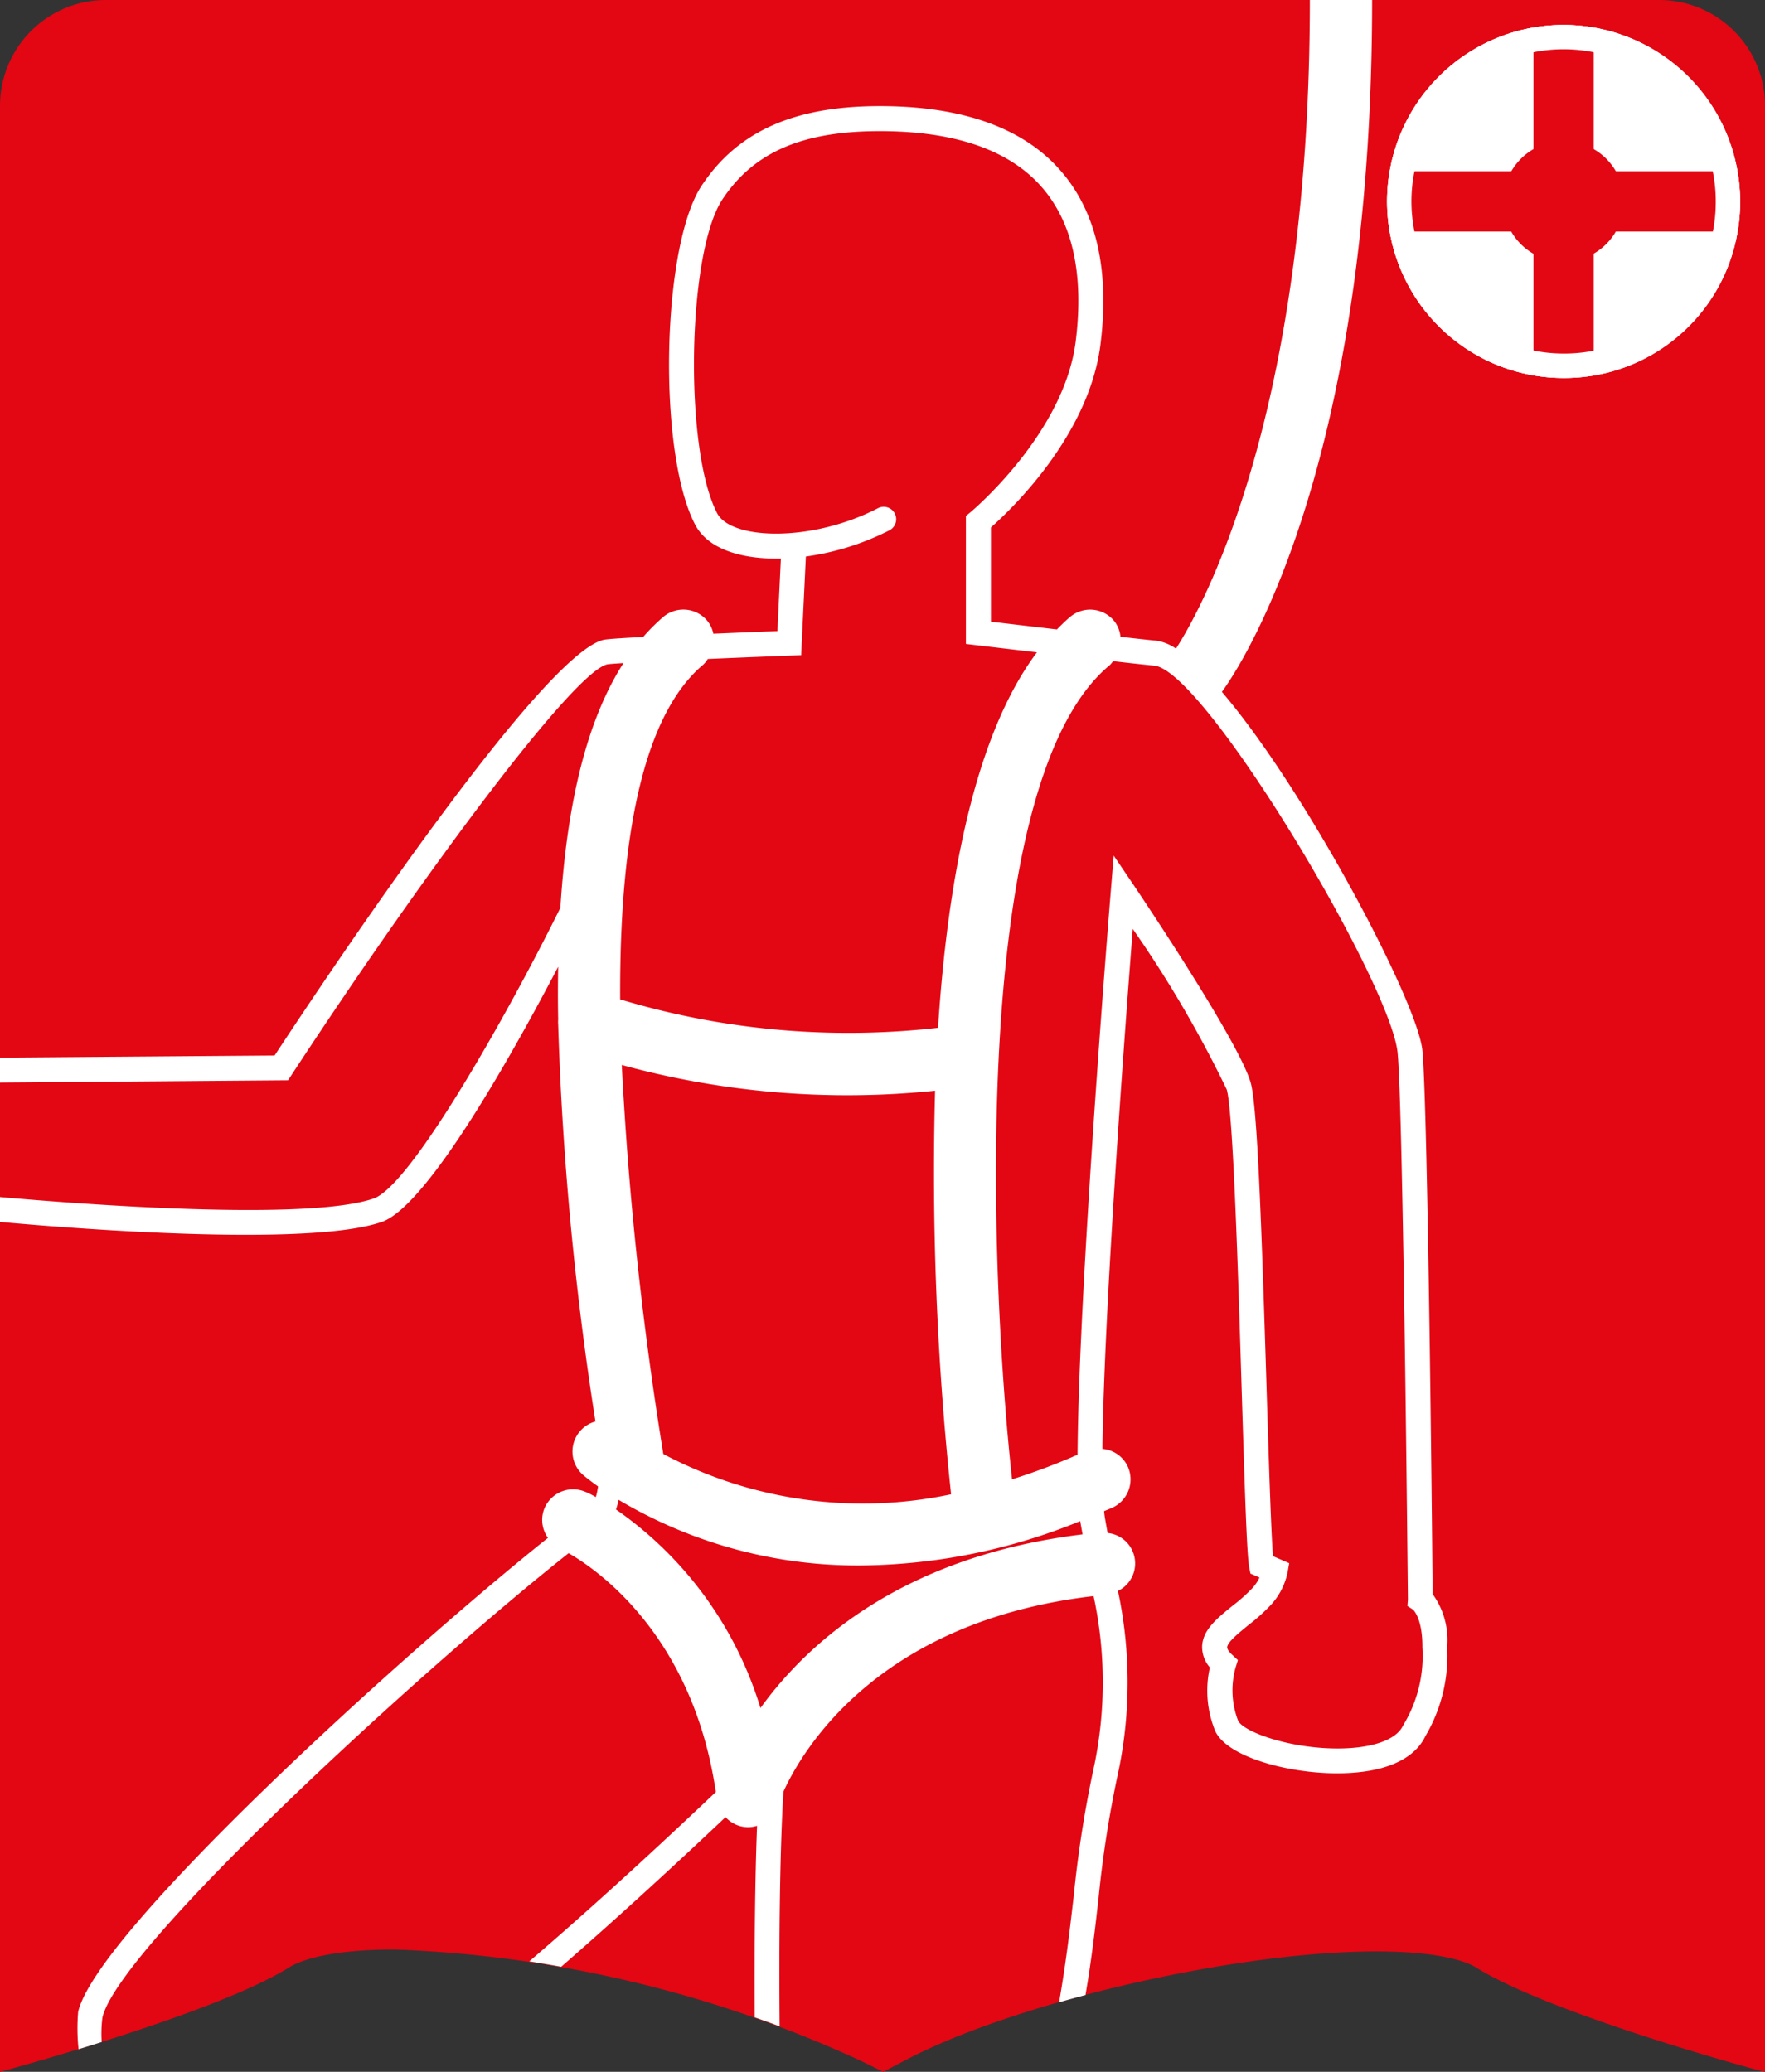
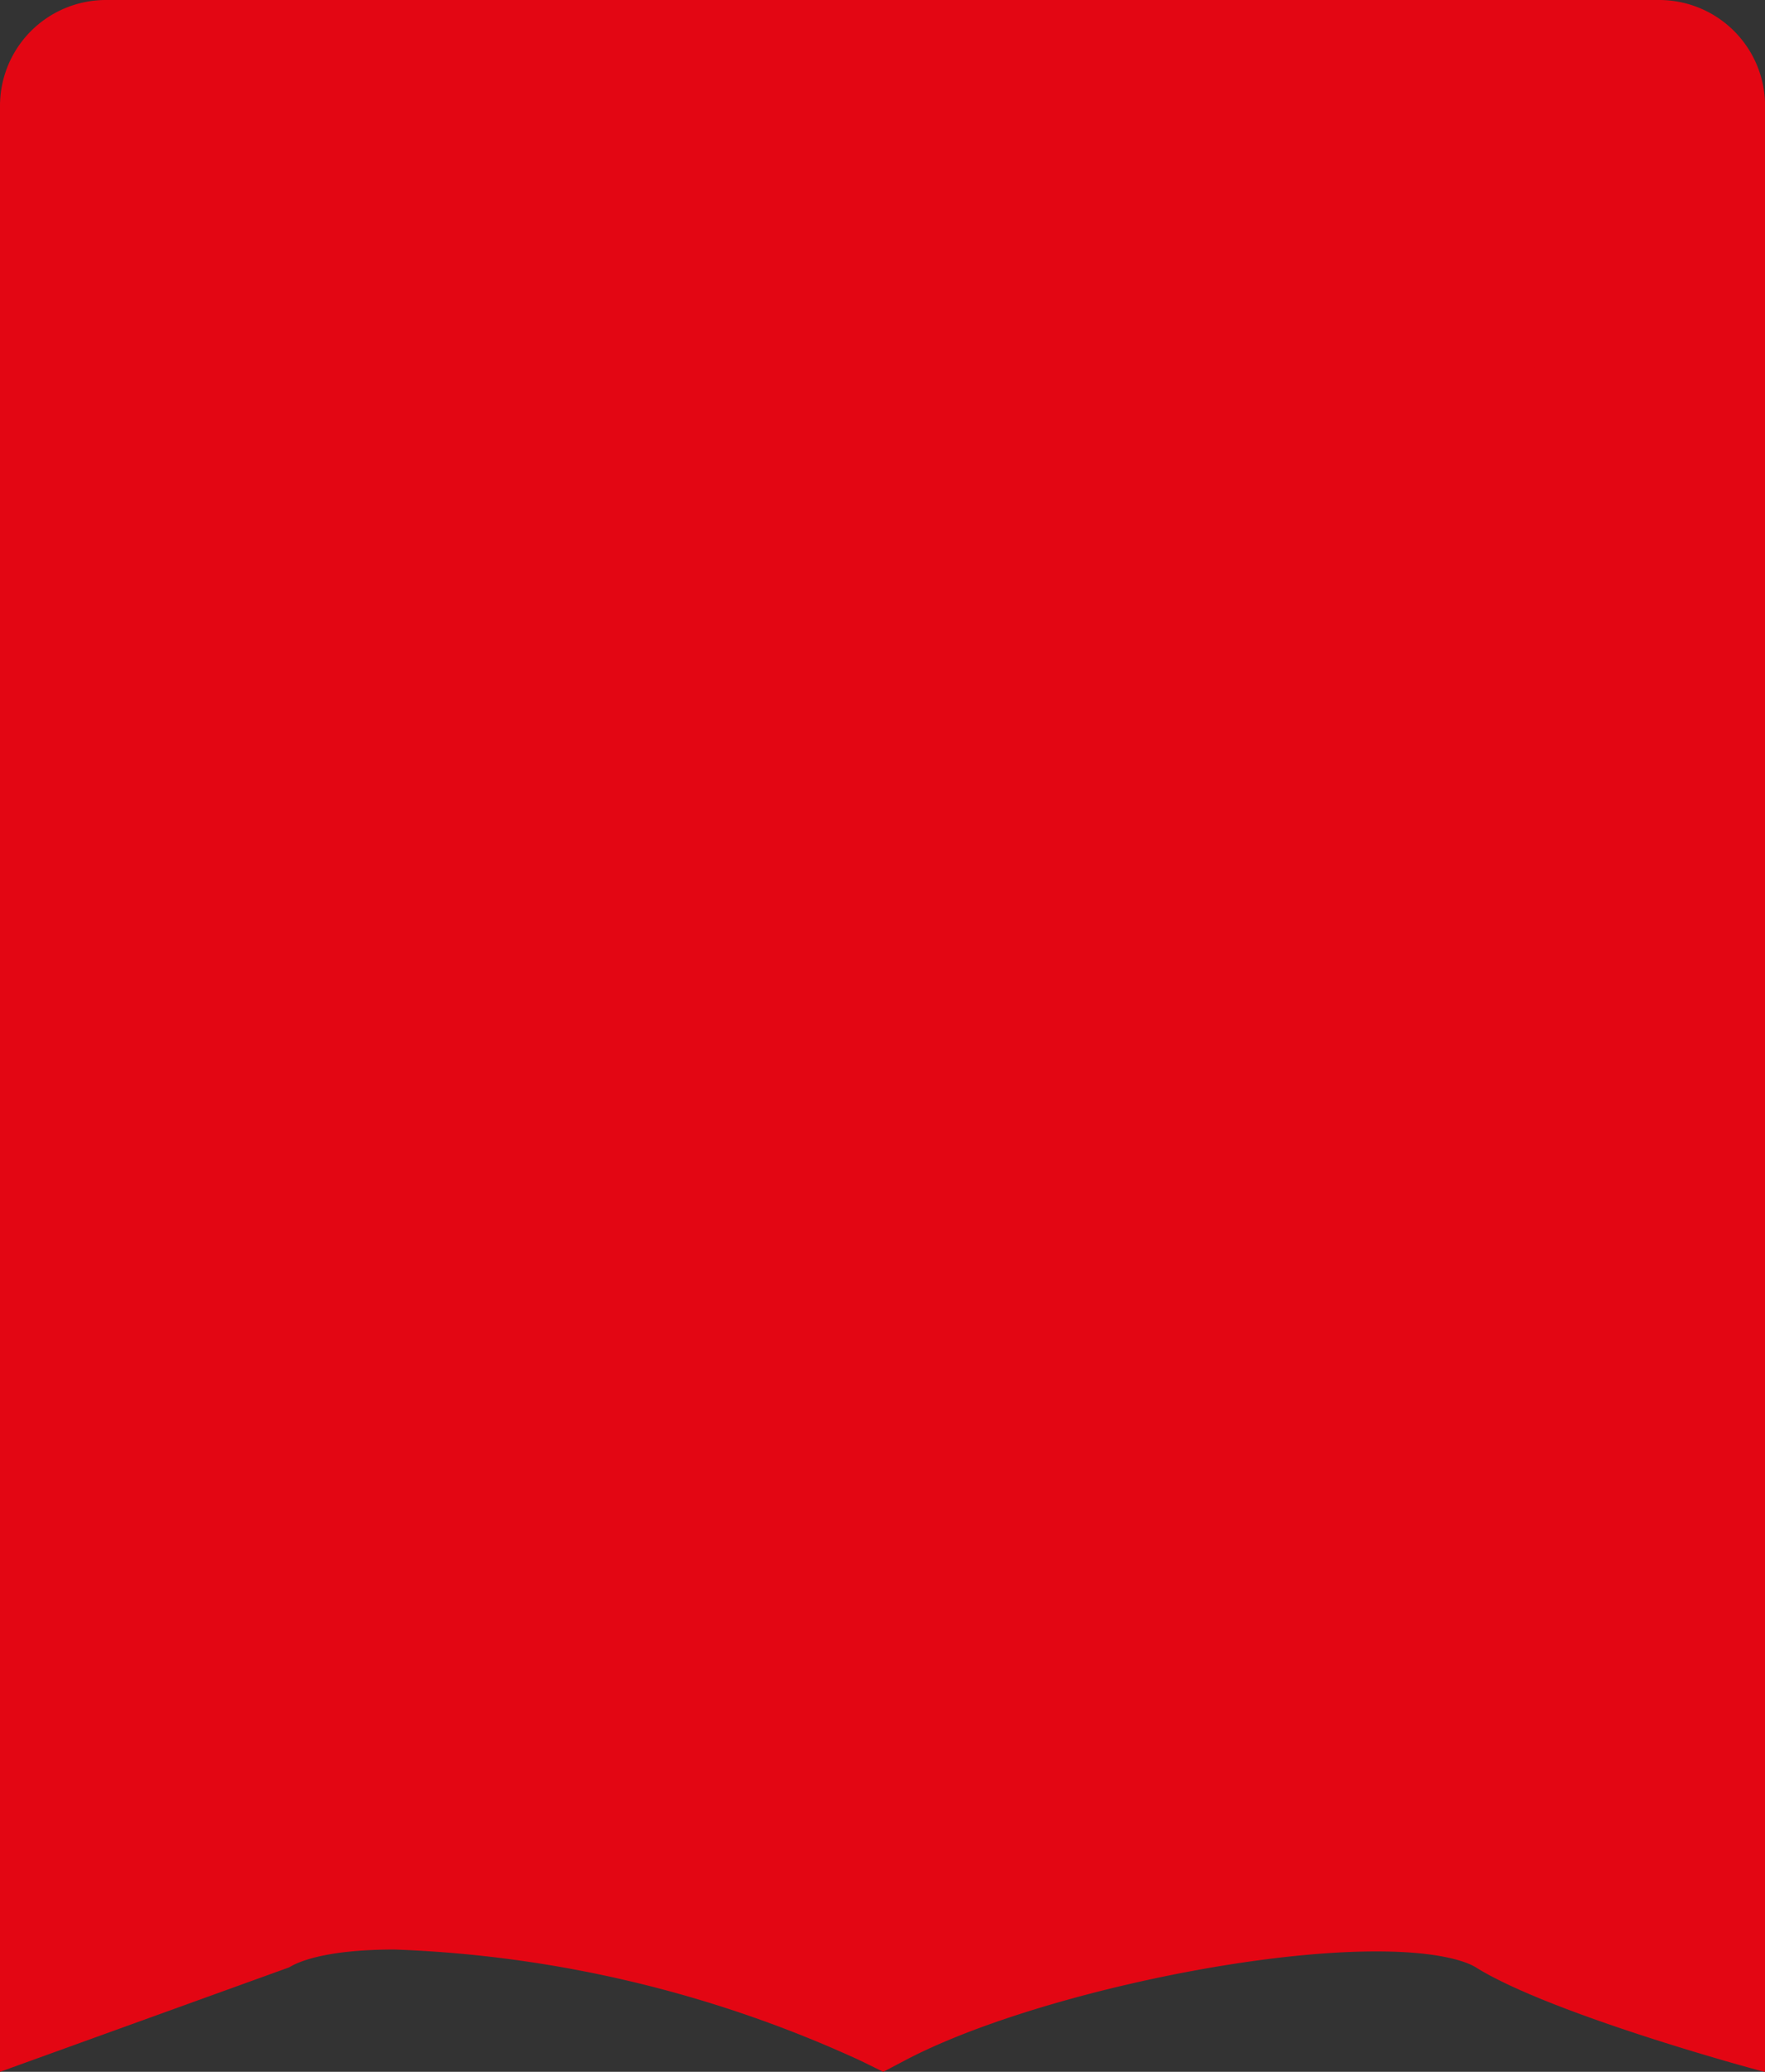
<svg xmlns="http://www.w3.org/2000/svg" id="Layer_1" data-name="Layer 1" viewBox="0 0 70.866 83.19">
  <rect x="0" y="0" width="70.866" height="83.19" fill="#333333" stroke="none" />
  <defs>
    <style>.cls-1{fill:#e30613;}.cls-2{fill:none;}.cls-3{fill:#fff;}</style>
  </defs>
-   <path class="cls-1" d="M11.613,79.918c.344-.215,1.444-.715,4.232-.715a48.891,48.891,0,0,1,18.706,4.463l.913.448.9-.474c4.414-2.323,13.244-4.361,18.9-4.361,2.758,0,3.752.489,3.991.639,3.031,1.9,11.54,4.2,11.614,4.2V5.176A4.252,4.252,0,0,0,66.614.924H4.252A4.252,4.252,0,0,0,0,5.176V84.114S8.583,81.816,11.613,79.918Z" transform="translate(0 -0.924)" />
+   <path class="cls-1" d="M11.613,79.918c.344-.215,1.444-.715,4.232-.715a48.891,48.891,0,0,1,18.706,4.463l.913.448.9-.474c4.414-2.323,13.244-4.361,18.9-4.361,2.758,0,3.752.489,3.991.639,3.031,1.9,11.54,4.2,11.614,4.2V5.176A4.252,4.252,0,0,0,66.614.924H4.252A4.252,4.252,0,0,0,0,5.176V84.114Z" transform="translate(0 -0.924)" />
  <path class="cls-2" d="M4.252.925A4.252,4.252,0,0,0,0,5.177V84.115s8.582-2.3,11.613-4.2c.343-.215,1.443-.715,4.232-.715a48.912,48.912,0,0,1,18.706,4.462l.914.449.9-.474c4.414-2.323,13.244-4.361,18.9-4.361,2.758,0,3.752.489,3.991.638,3.032,1.9,11.539,4.2,11.614,4.2V5.177A4.252,4.252,0,0,0,66.614.925Z" transform="translate(0 -0.924)" />
-   <path class="cls-3" d="M57.112,43.118c-.174-1.926-4.661-10.439-8.052-14.413.385-.53,6.031-8.316,6.031-27.78h-2.5c0,16.739-4.371,24.483-5.374,26.043a1.871,1.871,0,0,0-.784-.318c-.231-.021-.769-.08-1.445-.157a1.215,1.215,0,0,0-.254-.636,1.25,1.25,0,0,0-1.759-.169c-.188.155-.364.333-.54.51l-2.649-.311,0-3.785c.805-.711,3.945-3.695,4.4-7.359.373-3-.175-5.351-1.628-6.995-1.5-1.7-3.936-2.564-7.233-2.564-3.442,0-5.716,1.016-7.156,3.2-1.611,2.44-1.771,10.7-.262,13.6.518,1,1.875,1.4,3.446,1.368l-.139,2.913c-.55.022-1.522.06-2.572.105a1.224,1.224,0,0,0-.247-.523,1.251,1.251,0,0,0-1.761-.154,7.71,7.71,0,0,0-.81.807c-.684.036-1.235.069-1.493.1-2.35.234-11.182,13.472-13.306,16.706L0,43.392v1L11.566,44.3l.147-.225c5.24-8,11.429-16.354,12.715-16.482.129-.013.339-.028.606-.045-1.415,2.2-2.259,5.439-2.534,9.824l-.125.25C20.312,41.768,16.486,48.537,15,49.048c-2.659.913-11.673.238-15-.06v1c3.43.31,12.473.988,15.328,0,1.871-.643,5.416-7.058,7.083-10.247-.012.683-.016,1.381,0,2.112a1.25,1.25,0,0,0,0,.212A128.449,128.449,0,0,0,23.908,58a1.251,1.251,0,0,0-.491,2.153c.048.041.253.212.595.455a3.1,3.1,0,0,1-.088.427c-.215-.119-.361-.189-.4-.2a1.249,1.249,0,0,0-1.649.618,1.233,1.233,0,0,0,.126,1.22C16.142,67.351,3.877,78.5,3.138,81.705a7.879,7.879,0,0,0,.016,1.5q.449-.136.929-.288a5,5,0,0,1,.03-.984c.648-2.816,12.849-14,18.717-18.644,1.17.671,4.987,3.318,5.911,9.589-2.881,2.734-5.388,5-7.49,6.8q.636.1,1.28.218c2-1.739,4.221-3.76,6.6-6.009a1.232,1.232,0,0,0,.8.4c.036,0,.073.005.109.005a1.245,1.245,0,0,0,.356-.057c-.082,2.143-.11,4.894-.093,7.692q.509.176,1,.36c-.03-3.556.009-7.1.153-9.424.772-1.7,3.824-6.85,12.452-7.852a16.442,16.442,0,0,1,.03,6.79,46.072,46.072,0,0,0-.824,5.229c-.1.853-.2,1.751-.359,2.846-.069.468-.147.952-.23,1.445q.522-.15,1.058-.29c.056-.339.114-.683.162-1.01.162-1.107.265-2.016.362-2.878a44.754,44.754,0,0,1,.807-5.129,17.576,17.576,0,0,0-.027-7.209,1.229,1.229,0,0,0-.415-2.327c-.038-.213-.077-.415-.113-.633-.011-.071-.021-.155-.03-.243.109-.048.216-.087.326-.137a1.25,1.25,0,0,0,.626-1.653,1.23,1.23,0,0,0-1.018-.711c.06-5.555.907-16.873,1.218-20.878a46.475,46.475,0,0,1,3.775,6.452c.255.889.456,7.377.6,12.113.13,4.189.208,6.582.3,7.065l.051.255.363.16a1.855,1.855,0,0,1-.274.411,6.75,6.75,0,0,1-.808.721c-.616.5-1.2.965-1.222,1.635a1.264,1.264,0,0,0,.311.843,4.254,4.254,0,0,0,.214,2.549c.47,1.033,2.875,1.689,4.834,1.7h.075c1.821,0,3.073-.528,3.529-1.49a6.335,6.335,0,0,0,.874-3.576,3.141,3.141,0,0,0-.583-2.131C57.505,62.717,57.331,45.514,57.112,43.118ZM28.239,27.609a1.182,1.182,0,0,0,.181-.226c1.688-.073,3.257-.133,3.289-.134l.458-.018.189-3.961a10.581,10.581,0,0,0,3.356-1.053.5.5,0,0,0-.46-.888c-2.663,1.379-5.9,1.279-6.46.2-1.335-2.566-1.2-10.451.209-12.591,1.255-1.9,3.206-2.749,6.322-2.749,3,0,5.179.749,6.484,2.226,1.254,1.42,1.72,3.509,1.384,6.209-.463,3.72-4.189,6.838-4.227,6.868l-.182.151,0,5.137.442.053,2.41.284c-2.507,3.339-3.589,9.166-3.971,15.076A31.856,31.856,0,0,1,24.9,41.052C24.866,34.009,25.979,29.508,28.239,27.609Zm9.948,33.315a17.11,17.11,0,0,1-11.554-1.617,142.377,142.377,0,0,1-1.668-15.621,34.33,34.33,0,0,0,12.579,1.033A122.066,122.066,0,0,0,38.187,60.924Zm-7.654,8.582a15.026,15.026,0,0,0-5.8-7.972,3.765,3.765,0,0,0,.106-.386,18.774,18.774,0,0,0,9.752,2.634A23.763,23.763,0,0,0,43.372,62h0c.03.184.063.353.094.533C36.267,63.408,32.439,66.864,30.533,69.506Zm25.8.706c-.273.576-1.252.918-2.626.918h-.066c-1.96-.015-3.737-.689-3.932-1.119a3.407,3.407,0,0,1-.1-2.129l.093-.3-.23-.214c-.13-.12-.2-.228-.2-.3.007-.213.5-.6.849-.89a7.5,7.5,0,0,0,.929-.837,2.761,2.761,0,0,0,.643-1.26l.07-.389-.65-.283c-.078-.914-.169-3.826-.256-6.652-.206-6.646-.373-11.422-.641-12.359-.467-1.63-4.273-7.3-4.7-7.938l-.8-1.181L44.6,36.7c-.062.756-1.293,15.942-1.335,22.635a25.973,25.973,0,0,1-2.63.988c-.887-8.112-1.754-28.015,3.932-32.7a1.267,1.267,0,0,0,.123-.151c.77.088,1.394.156,1.654.18,2.017.183,9.519,12.764,9.773,15.563.226,2.466.41,21.748.412,21.942l-.02.252.225.147s.384.334.376,1.508A5.358,5.358,0,0,1,56.331,70.212Z" transform="translate(0 -0.924)" />
-   <path class="cls-3" d="M62.748,16.1a7.087,7.087,0,1,1,7.118-6.987A7.05,7.05,0,0,1,62.748,16.1" transform="translate(0 -0.924)" />
-   <path class="cls-3" d="M62.748,16.1a7.087,7.087,0,1,1,7.118-6.987A7.05,7.05,0,0,1,62.748,16.1" transform="translate(0 -0.924)" />
-   <path class="cls-1" d="M62.769,11.432a2.408,2.408,0,0,1-2.411-2.454,2.422,2.422,0,1,1,2.411,2.454" transform="translate(0 -0.924)" />
  <rect class="cls-1" x="61.57" y="1.429" width="2.419" height="13.316" />
  <rect class="cls-1" x="61.569" y="2.359" width="2.421" height="13.305" transform="translate(71.791 -54.693) rotate(90)" />
-   <path class="cls-3" d="M62.778,1.925a7.087,7.087,0,1,0,7.088,7.186A7.116,7.116,0,0,0,62.778,1.925ZM62.753,15.12A6.109,6.109,0,1,1,68.888,9.1,6.076,6.076,0,0,1,62.753,15.12Z" transform="translate(0 -0.924)" />
</svg>